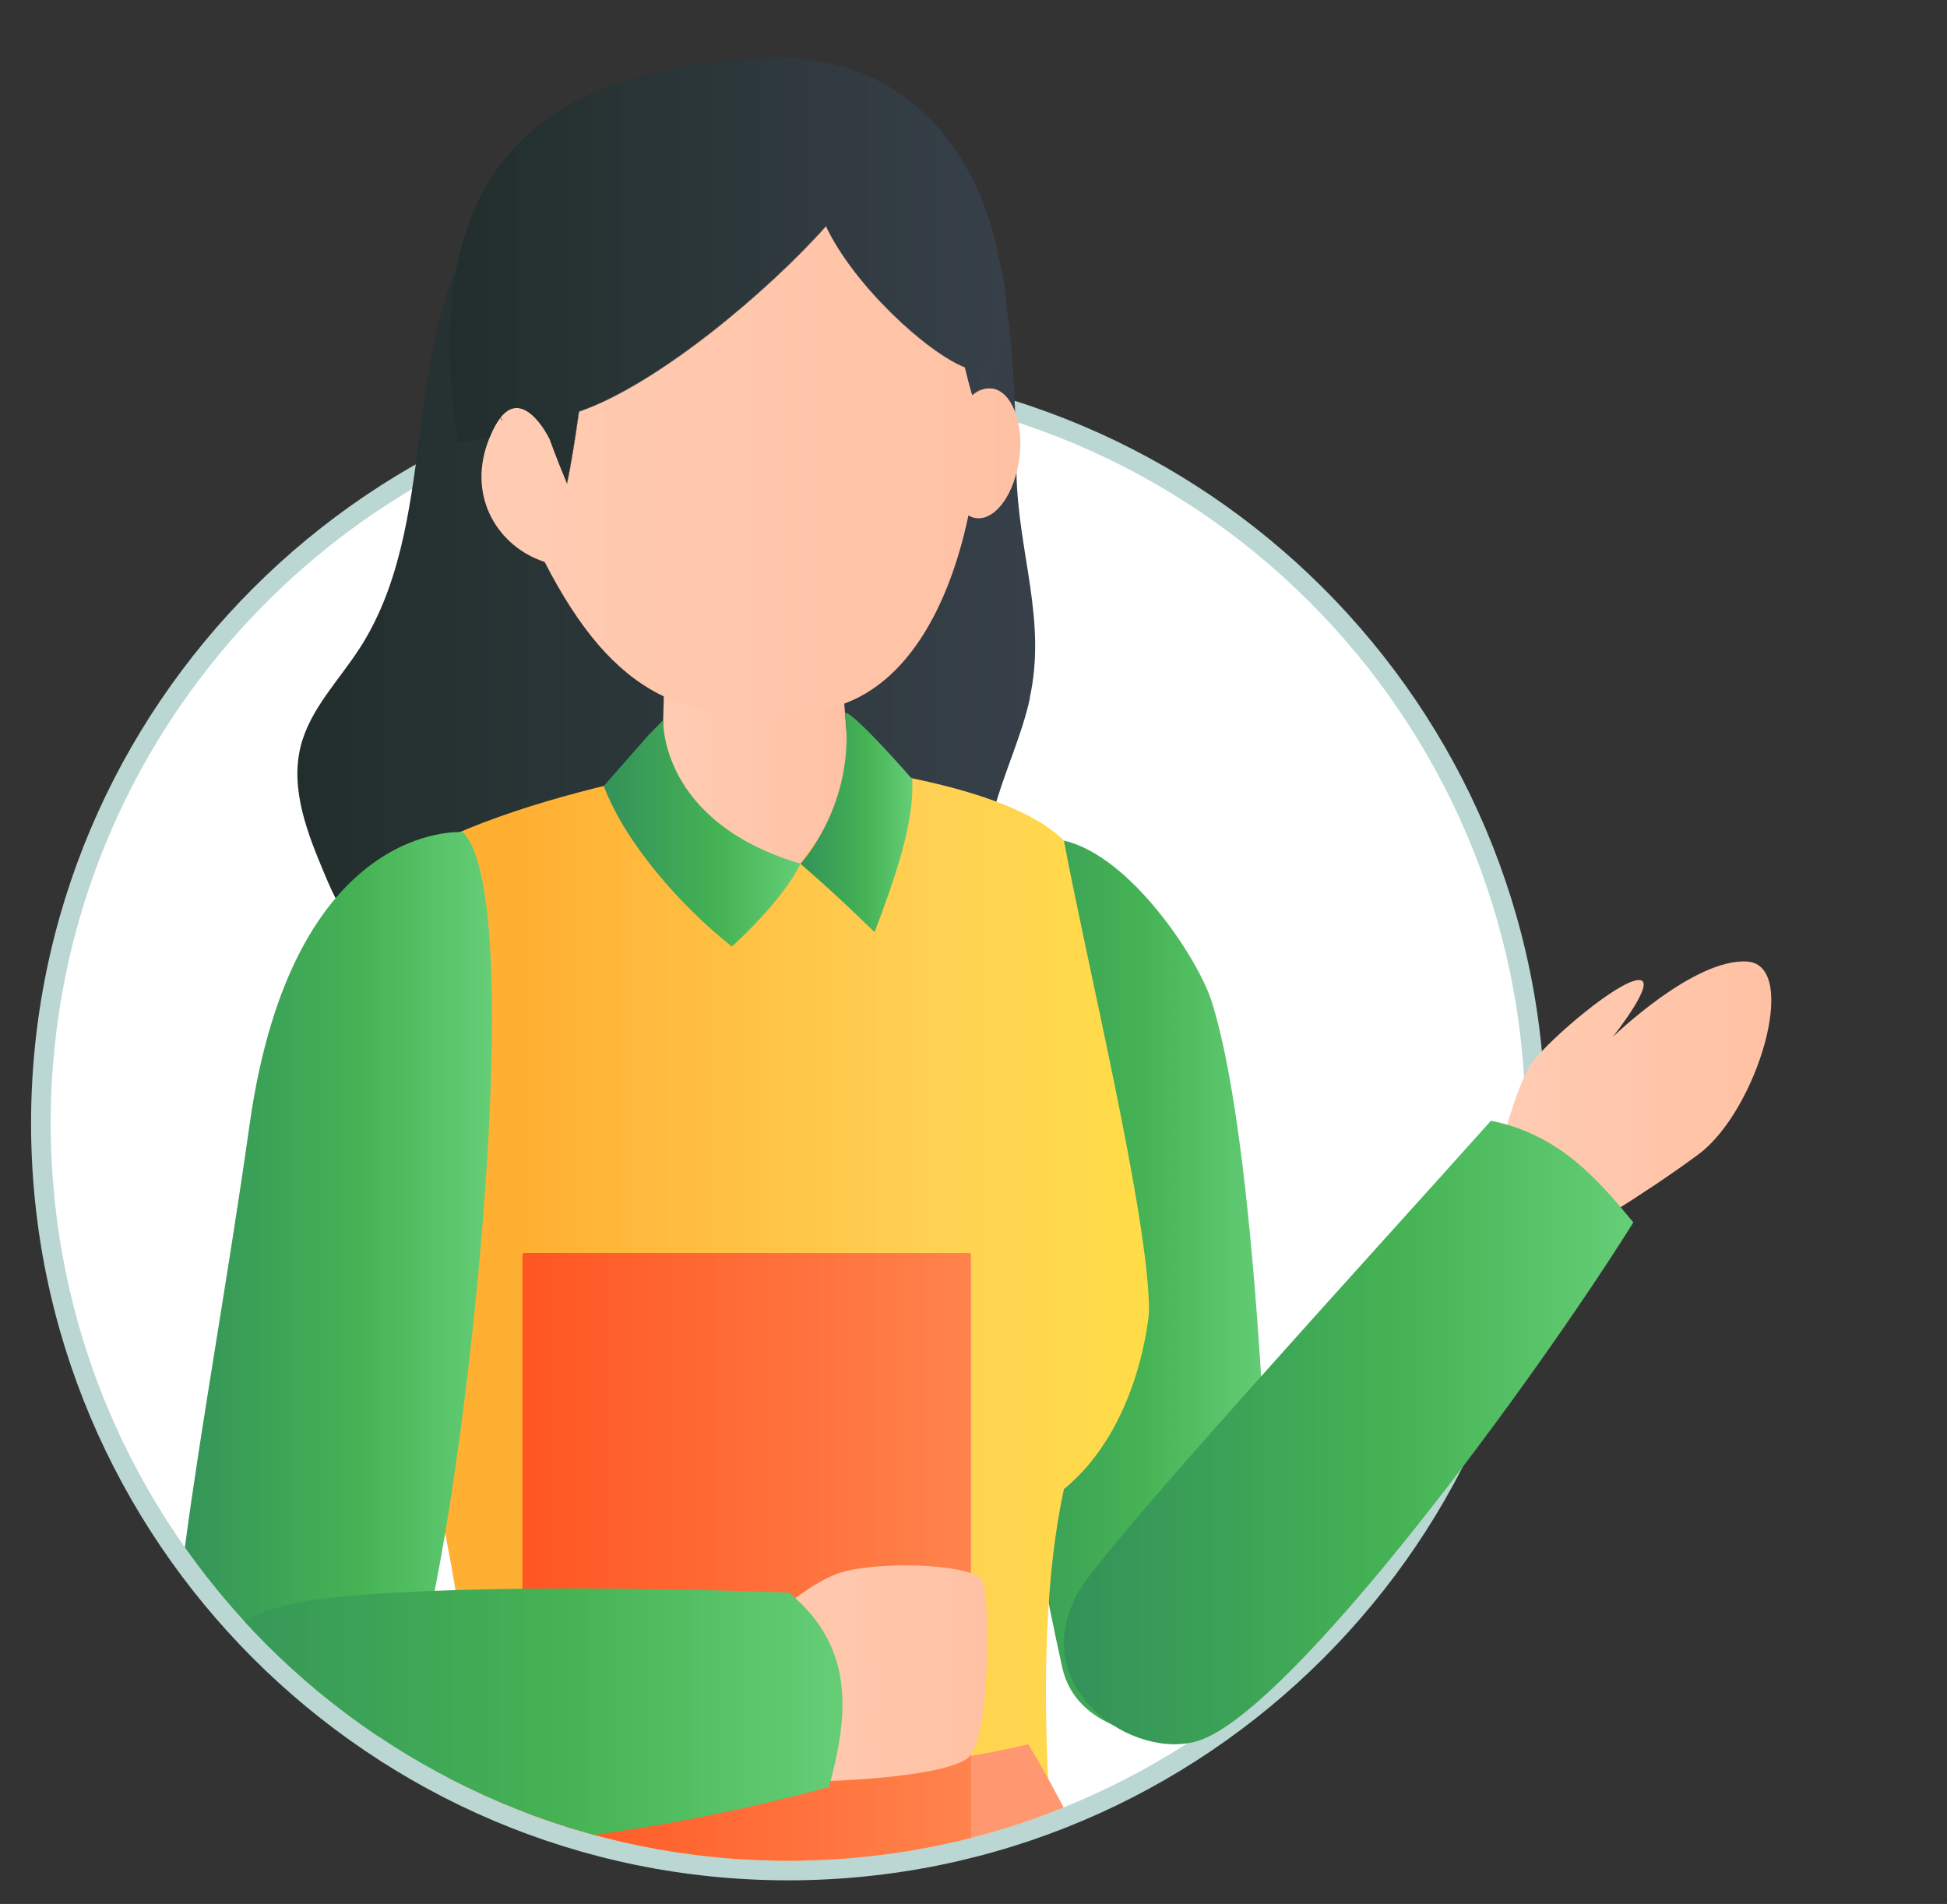
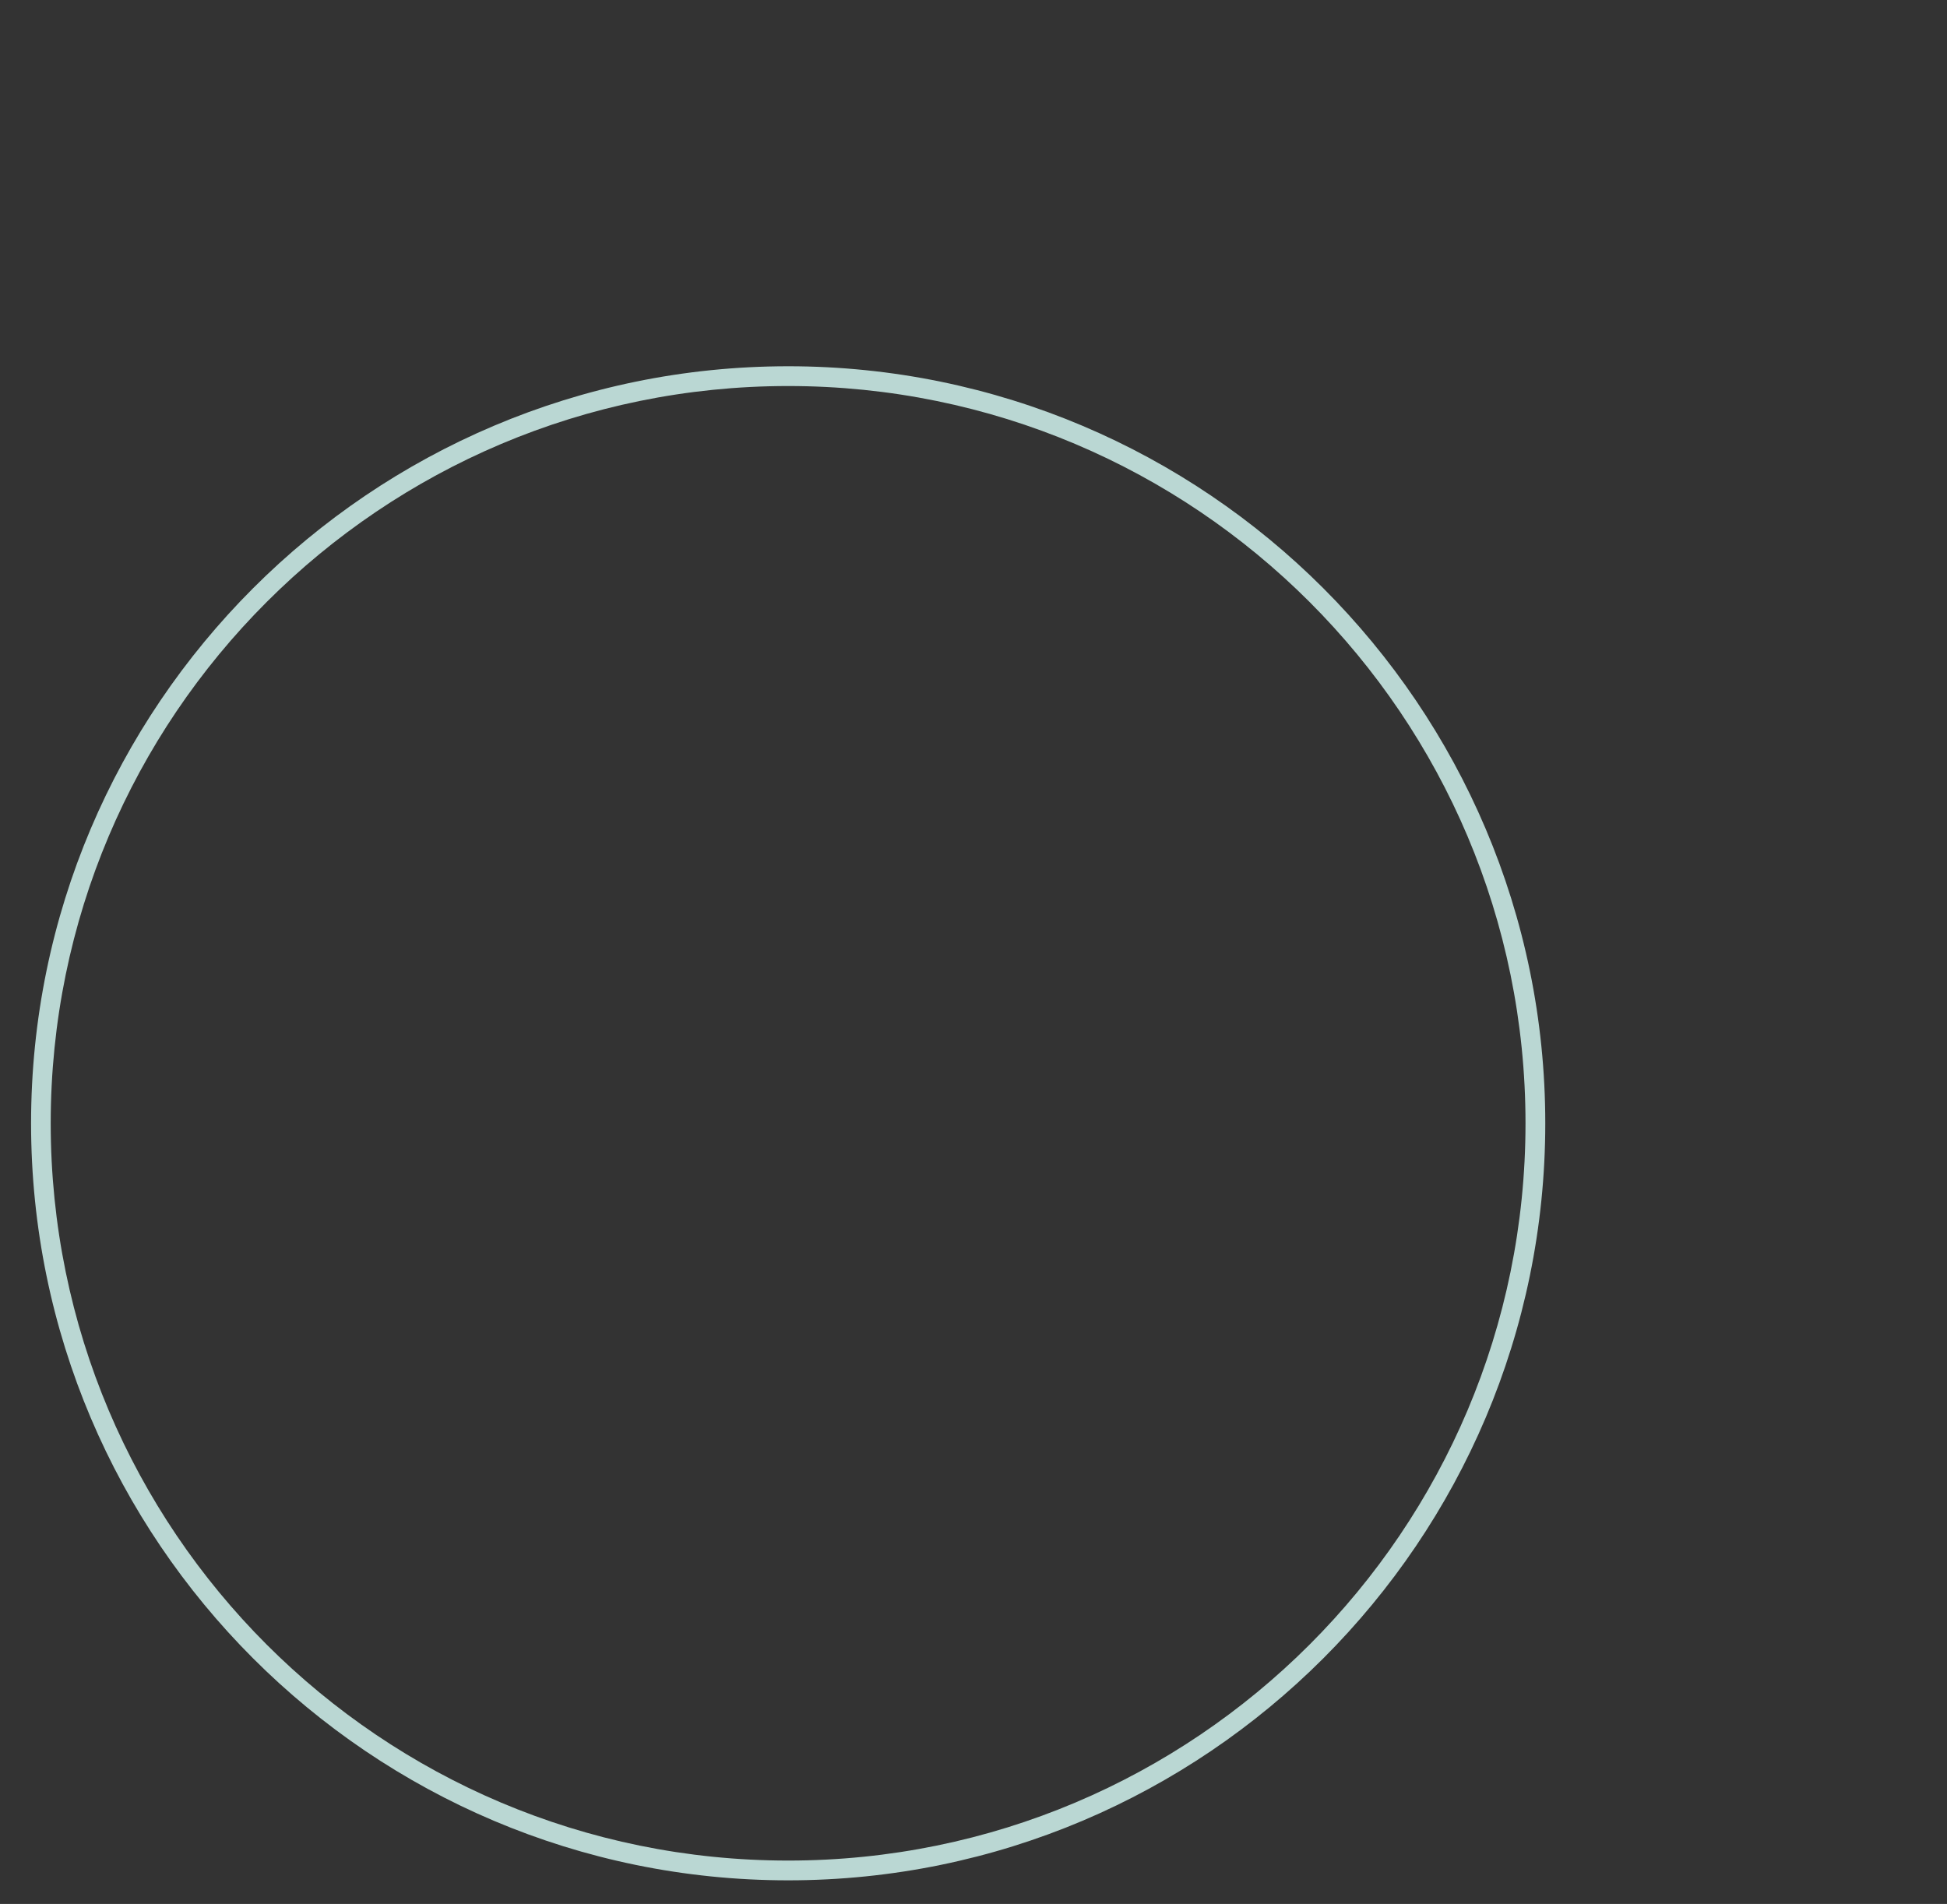
<svg xmlns="http://www.w3.org/2000/svg" xmlns:xlink="http://www.w3.org/1999/xlink" id="Layer_1" viewBox="0 0 151.65 148.31">
  <rect x="0" y="0" width="151.65" height="148.31" fill="#333333" stroke="none" />
  <defs>
    <style>
      .cls-1 {
        fill: none;
      }

      .cls-2 {
        fill: url(#linear-gradient-8);
      }

      .cls-3 {
        fill: url(#linear-gradient-7);
      }

      .cls-4 {
        fill: url(#linear-gradient-5);
      }

      .cls-5 {
        fill: url(#linear-gradient-6);
      }

      .cls-6 {
        fill: url(#linear-gradient-9);
      }

      .cls-7 {
        fill: url(#linear-gradient-4);
      }

      .cls-8 {
        fill: url(#linear-gradient-3);
      }

      .cls-9 {
        fill: url(#linear-gradient-2);
      }

      .cls-10 {
        fill: url(#linear-gradient);
      }

      .cls-11 {
        fill: #ff9770;
      }

      .cls-12 {
        clip-path: url(#clippath-1);
      }

      .cls-13 {
        clip-path: url(#clippath-3);
      }

      .cls-14 {
        clip-path: url(#clippath-2);
      }

      .cls-15 {
        fill: #fff;
      }

      .cls-16 {
        fill: #292b52;
      }

      .cls-17 {
        fill: url(#linear-gradient-10);
      }

      .cls-18 {
        fill: url(#linear-gradient-11);
      }

      .cls-19 {
        fill: url(#linear-gradient-12);
      }

      .cls-20 {
        fill: url(#linear-gradient-13);
      }

      .cls-21 {
        fill: url(#linear-gradient-14);
      }

      .cls-22 {
        fill: url(#linear-gradient-15);
      }

      .cls-23 {
        fill: url(#linear-gradient-16);
      }

      .cls-24 {
        fill: url(#linear-gradient-17);
      }

      .cls-25 {
        fill: #bad7d3;
      }

      .cls-26 {
        clip-path: url(#clippath);
      }

      .cls-27 {
        fill: #ffceb6;
      }
    </style>
    <clipPath id="clippath">
      <path class="cls-1" d="M148.09-76.31c0,11.54-32.66,31.64-38.52,40.64-10.24,15.75-27.99,26.16-48.18,26.16C29.67-9.51,3.95-35.22,3.95-66.94s25.71-84.66,57.43-84.66,86.7,43.57,86.7,75.29Z" />
    </clipPath>
    <clipPath id="clippath-1">
      <rect class="cls-1" x="8.16" y="-149.96" width="128.24" height="141.83" transform="translate(144.55 -158.09) rotate(180)" />
    </clipPath>
    <clipPath id="clippath-2">
-       <path class="cls-1" d="M146.77,99.04c0,19.26-30.28,29.65-49.79,38.02-2.48,1.06-5.96-.29-7.96.81-8.2,4.51-17.61,7.07-27.63,7.07-31.72,0-57.43-25.71-57.43-57.43S27.61.25,59.33.25s87.44,67.06,87.44,98.78Z" />
-     </clipPath>
+       </clipPath>
    <clipPath id="clippath-3">
      <rect class="cls-1" x="9.79" y=".25" width="132.44" height="146.34" />
    </clipPath>
    <linearGradient id="linear-gradient" x1="23.17" y1="47.21" x2="80.64" y2="47.21" gradientUnits="userSpaceOnUse">
      <stop offset="0" stop-color="#222e2c" />
      <stop offset="1" stop-color="#374049" />
    </linearGradient>
    <linearGradient id="linear-gradient-2" x1="116.47" y1="85.69" x2="137.97" y2="85.69" gradientUnits="userSpaceOnUse">
      <stop offset="0" stop-color="#ffccb3" />
      <stop offset="1" stop-color="#ffc1a4" />
    </linearGradient>
    <linearGradient id="linear-gradient-3" x1="74.25" y1="100.03" x2="99.04" y2="100.03" gradientUnits="userSpaceOnUse">
      <stop offset="0" stop-color="#339259" />
      <stop offset=".59" stop-color="#45b354" />
      <stop offset="1" stop-color="#65ce77" />
    </linearGradient>
    <linearGradient id="linear-gradient-4" x1="82.87" y1="111.58" x2="127.22" y2="111.58" xlink:href="#linear-gradient-3" />
    <linearGradient id="linear-gradient-5" x1="26.66" y1="107.97" x2="89.51" y2="107.97" gradientUnits="userSpaceOnUse">
      <stop offset=".23" stop-color="#ffb033" />
      <stop offset=".73" stop-color="#ffd154" />
      <stop offset="1" stop-color="#ffdd47" />
    </linearGradient>
    <linearGradient id="linear-gradient-6" x1="51.56" y1="58.27" x2="66.32" y2="58.27" xlink:href="#linear-gradient-2" />
    <linearGradient id="linear-gradient-7" x1="47.03" y1="64.91" x2="62.35" y2="64.91" xlink:href="#linear-gradient-3" />
    <linearGradient id="linear-gradient-8" x1="62.35" y1="64.06" x2="71.07" y2="64.06" xlink:href="#linear-gradient-3" />
    <linearGradient id="linear-gradient-9" x1="37.5" y1="36.66" x2="79.46" y2="36.66" xlink:href="#linear-gradient-2" />
    <linearGradient id="linear-gradient-10" x1="38.75" y1="23.58" x2="76.39" y2="23.58" xlink:href="#linear-gradient-2" />
    <linearGradient id="linear-gradient-11" x1="37.06" y1="23.15" x2="77.4" y2="23.15" xlink:href="#linear-gradient" />
    <linearGradient id="linear-gradient-12" x1="35.06" y1="19.47" x2="78.43" y2="19.47" xlink:href="#linear-gradient" />
    <linearGradient id="linear-gradient-13" x1="13.35" y1="102.91" x2="38.32" y2="102.91" xlink:href="#linear-gradient-3" />
    <linearGradient id="linear-gradient-14" x1="38.98" y1="32.6" x2="39.1" y2="32.6" xlink:href="#linear-gradient-2" />
    <linearGradient id="linear-gradient-15" x1="40.69" y1="122.17" x2="75.63" y2="122.17" gradientUnits="userSpaceOnUse">
      <stop offset="0" stop-color="#ff5622" />
      <stop offset="1" stop-color="#ff834d" />
    </linearGradient>
    <linearGradient id="linear-gradient-16" x1="56.57" y1="130.36" x2="76.9" y2="130.36" xlink:href="#linear-gradient-2" />
    <linearGradient id="linear-gradient-17" x1="13.14" y1="133.89" x2="65.63" y2="133.89" xlink:href="#linear-gradient-3" />
  </defs>
  <g>
-     <path class="cls-15" d="M61.39,145.71c-32.09,0-58.2-26.11-58.2-58.2S29.3,29.3,61.39,29.3s58.2,26.11,58.2,58.2-26.11,58.2-58.2,58.2Z" />
    <path class="cls-25" d="M61.39,30.07c31.72,0,57.43,25.71,57.43,57.43s-25.71,57.43-57.43,57.43S3.95,119.22,3.95,87.5,29.67,30.07,61.39,30.07M61.39,28.53C28.87,28.53,2.42,54.99,2.42,87.5s26.45,58.97,58.97,58.97,58.97-26.45,58.97-58.97-26.45-58.97-58.97-58.97h0Z" />
  </g>
  <g class="cls-26">
    <g class="cls-12">
      <g>
        <path class="cls-27" d="M76.26,91.02c-.28,2.41-1.98,65.08-1.98,65.08l-11.2-2.41c-4.15-23.31-9.52-48.45-6.23-68.38l19.41,5.7Z" />
        <path class="cls-27" d="M53.51,91.02c-.28,2.41-1.98,65.08-1.98,65.08l-11.2-2.41c-4.16-23.31-9.18-50.25-5.89-70.18l19.07,7.51Z" />
-         <path class="cls-16" d="M74.59-34.14s17.38,59.95,23.21,134.27c0,0-39.17,15.05-82,3.88,0,0,4.29-132.11,13.03-135.03,8.74-2.91,45.76-3.12,45.76-3.12Z" />
+         <path class="cls-16" d="M74.59-34.14s17.38,59.95,23.21,134.27Z" />
      </g>
    </g>
  </g>
  <g class="cls-14">
    <g class="cls-13">
      <g>
        <path class="cls-10" d="M80.22,54.39c-.66,3.01-2.03,5.81-2.82,8.79-1.28,4.89.33,6.39-1.65,11.04-1.84,4.33-6.37,7.93-10.97,7.01-3.94-.79-6.57-4.45-10.07-6.42-3.06-1.73-6.7-2.11-10.21-1.96-3.51.15-6.98.8-10.49.98-1.95.1-4.05.01-5.65-1.1-1.54-1.07-2.34-2.89-3.07-4.62-1.34-3.18-2.71-6.64-1.87-9.98.73-2.89,2.96-5.11,4.58-7.61,6.24-9.64,3.12-23.15,9.2-32.9l10.73-.14,4.91-3.88,10.49-.54,5.62,4.16,4.7-.06c3.09-.31,3.51,2.62,4.44,5.58.93,2.96,1.03,10.93,1.08,14.03.11,6.29,2.38,11.48,1.03,17.62Z" />
        <g>
          <path class="cls-9" d="M116.47,91.11s1.5-6.59,2.95-8.45c1.45-1.86,6.54-6.2,8.18-6.32,1.64-.12-2,4.45-2,4.45,0,0,6.33-6.16,10.48-5.89,4.15.27.8,11.62-3.79,15.02-4.59,3.4-10.08,6.57-10.08,6.57l-5.74-5.38Z" />
          <path class="cls-8" d="M74.25,74.02c2.15-8.52.05-10.5,8.62-8.54,5.15,1.17,10.41,9.14,11.48,12.46,3.96,12.29,4.68,47.64,4.68,47.64,0,0,.43,9.01-7.05,9.67-2.38.21-8.18-.58-9.24-5.35-2.53-11.34-5.63-30.67-5.63-30.67l-2.86-25.21Z" />
          <path class="cls-7" d="M84.01,123.98c-4.24,7.48,4.32,13.3,9.41,11.59,7.38-2.48,26.31-28.34,33.8-40.35-2.78-3.37-5.76-6.84-11.09-7.92-9.26,10.37-30.09,33.09-32.12,36.68Z" />
        </g>
        <path class="cls-4" d="M82.87,65.48c-5.07-5.05-20.85-6.21-23.89-6.44v-.02s-.08,0-.12,0c-.03,0-.09,0-.12,0v.02c-3.05.23-26.39,4.01-30.9,11.42-2.13,4.69-2.15,40.34,6.49,47.36,2.99,13.7,3.56,29.83,3.23,32.48,12.07,7.25,33.23,9.38,45.31,2.13-.32-2.65-2.99-22.74,0-36.44,6.01-4.91,6.63-13.85,6.63-13.85,0-7.26-4.88-27.24-6.63-36.66Z" />
        <path class="cls-11" d="M80.08,135.87c-6.79,1.64-13.84,2.13-20.76,2.26-12.73.24-15.59-1.27-23.52-1.79,0,0-10.14,17.21-12.07,35.06-3.44,31.79-1.09,79.57-2.05,89.29,22.26,12.67,58.9,7.71,71.23-1.03-.93-9.33,4.09-54.25.69-85.78-2.13-19.79-13.51-38.01-13.51-38.01Z" />
        <path class="cls-5" d="M51.85,49.25l-.28,9.7s-.03,3.35,0,3.38c.95.7,6.76,4.94,10.77,4.94.47-.95,3.68-4.5,3.97-5.45l-.99-12.58h-13.48Z" />
        <path class="cls-3" d="M47.03,61.22l3.51-3.99,1.12-1.14s-.34,7.91,10.69,11.19c-1.44,2.98-5.35,6.45-5.35,6.45-3.95-3.13-8.3-8.05-9.97-12.5Z" />
        <path class="cls-2" d="M62.35,67.28s4.36-4.67,3.47-11.77c.73,0,5.23,5.18,5.23,5.18.18,3.34-1.29,7.59-2.93,11.93,0,0-2.64-2.64-5.78-5.34Z" />
        <path class="cls-6" d="M79.4,35.62c-.33,2.8-1.84,4.92-3.36,4.74-.22-.02-.42-.1-.61-.21-1.63,7.73-5.38,14.3-11.79,15.19-10.05,1.4-15.79-1-21.22-11.57-3.54-1.14-5.99-4.93-4.45-9.25.05-.15.11-.29.16-.42.28-.69.56-1.2.85-1.56.04.08.08.16.12.24-.01-.11-.03-.22-.04-.34,1.15-1.35,2.31-.36,3.04.6.46.61.74,1.21.74,1.21,0,0,.41,1.18,1.34,3.43.31-1.5.63-3.51.93-5.61,6.14-2.12,14.74-9.39,19.23-14.44,2.17,4.6,7.85,9.83,10.83,11,.2.83.39,1.57.57,2.16.21-.18.43-.32.66-.41.27-.11.55-.16.84-.12,0,0,.02,0,.03,0,1.51.21,2.47,2.61,2.14,5.38Z" />
        <path class="cls-17" d="M76.39,30.36c-.23.09-.45.23-.66.41-.18-.59-.37-1.33-.57-2.16-2.98-1.17-8.66-6.4-10.83-11-4.49,5.05-13.09,12.31-19.23,14.44-.29,2.11-.61,4.11-.93,5.61-.93-2.25-1.34-3.43-1.34-3.43,0,0-.28-.6-.74-1.21-.73-.96-1.89-1.95-3.04-.6-.84-7.02.33-12.71.33-12.71,10.6-18.32,32.02-6.44,32.02-6.44,0,0,3.7.98,4.79,12.95.08.85.13,1.73.16,2.61.02.5.03,1,.03,1.51Z" />
        <path class="cls-18" d="M77.4,28.12c0,.42-.04,1.28-.15,2.12,0,0-.02,0-.03,0-.28-.03-.56.01-.84.12-.23.09-.45.23-.66.41-.18-.59-.37-1.33-.57-2.16-1.03-4.32-2.18-11.04-2.18-11.04-19.05-11.4-26.55,3.34-26.55,3.34,0,0-.59,5.87-1.33,11.14-.29,2.11-.61,4.11-.93,5.61-.93-2.25-1.34-3.43-1.34-3.43,0,0-.28-.6-.74-1.21-.73-.96-1.89-1.95-3.04-.6.01.11.03.22.04.34-.04-.08-.08-.17-.12-.24-.36-.74-.58-1.23-.58-1.23l-1.33-10.25.89-6.1,11.82-6.31,12.37.26,9.29,2.74,4.1,4.1s1.71,9.15,1.86,12.25c0,.04,0,.08,0,.13Z" />
        <path class="cls-19" d="M77.4,28.12c-.2.24-.43.44-.7.61-.1.06-.21.1-.34.11-.31.04-.72-.04-1.2-.23-2.98-1.17-8.66-6.4-10.83-11-4.49,5.05-13.09,12.31-19.23,14.44-1.12.39-2.12.71-3.01.98-.73-.96-1.89-1.95-3.04-.6.01.11.03.22.04.34-.04-.08-.08-.17-.12-.24-.29.36-.57.87-.85,1.56-1.76.38-2.46.37-2.46.37-3.01-20.05,4.99-29.05,23.76-29.94,12.05-.57,17.14,8.65,18.37,15.57.73,2.85,1.07,6.29-.4,8.04Z" />
-         <path class="cls-20" d="M36.04,64.82s-13.26-1.04-16.61,22.85c-3.19,22.69-8.58,47.35-4.77,51.54,3.8,4.19,14.42,1.12,17.9-9.95,3.48-11.07,8.86-59.04,3.49-64.45Z" />
        <path class="cls-21" d="M39.1,32.77c-.04-.08-.08-.17-.12-.24.02-.03.05-.06.08-.09.01.11.03.22.04.34Z" />
        <rect class="cls-22" x="40.69" y="97.6" width="34.94" height="49.14" rx=".15" ry=".15" />
        <path class="cls-23" d="M57.38,128.57s5.06-5.4,8.54-6.2c3.48-.8,10.03-.47,10.61.78.58,1.24.61,11.73-.98,13.63-1.59,1.91-15.26,2.41-17.75,1.66s-.41-9.87-.41-9.87Z" />
        <path class="cls-24" d="M61.48,124.06c-9.01-.32-26.57-.71-36.67.51-15.66,1.89-13.53,17.89-5.43,18.76,0,0,17.86,3.28,45.2-4.13,1.33-5.09,2.3-10.65-3.11-15.13Z" />
      </g>
    </g>
  </g>
</svg>